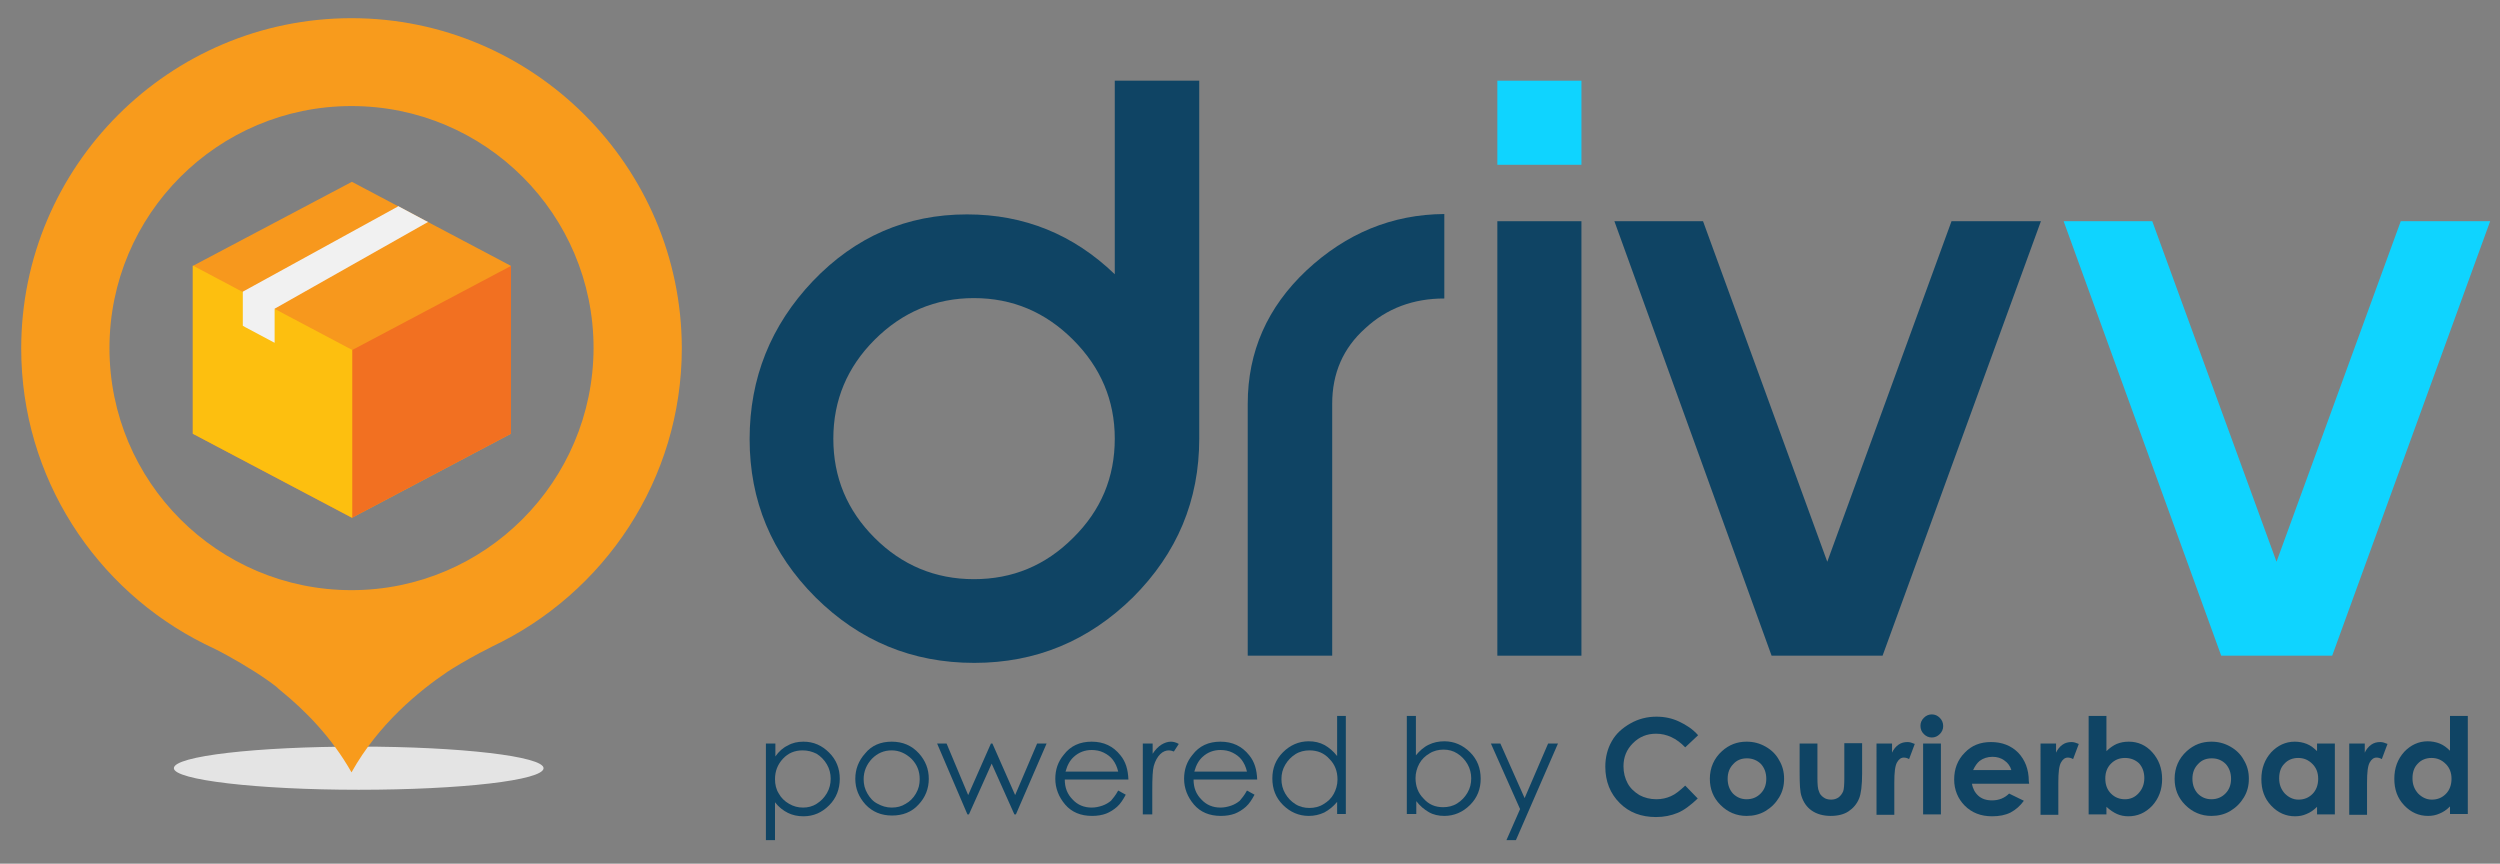
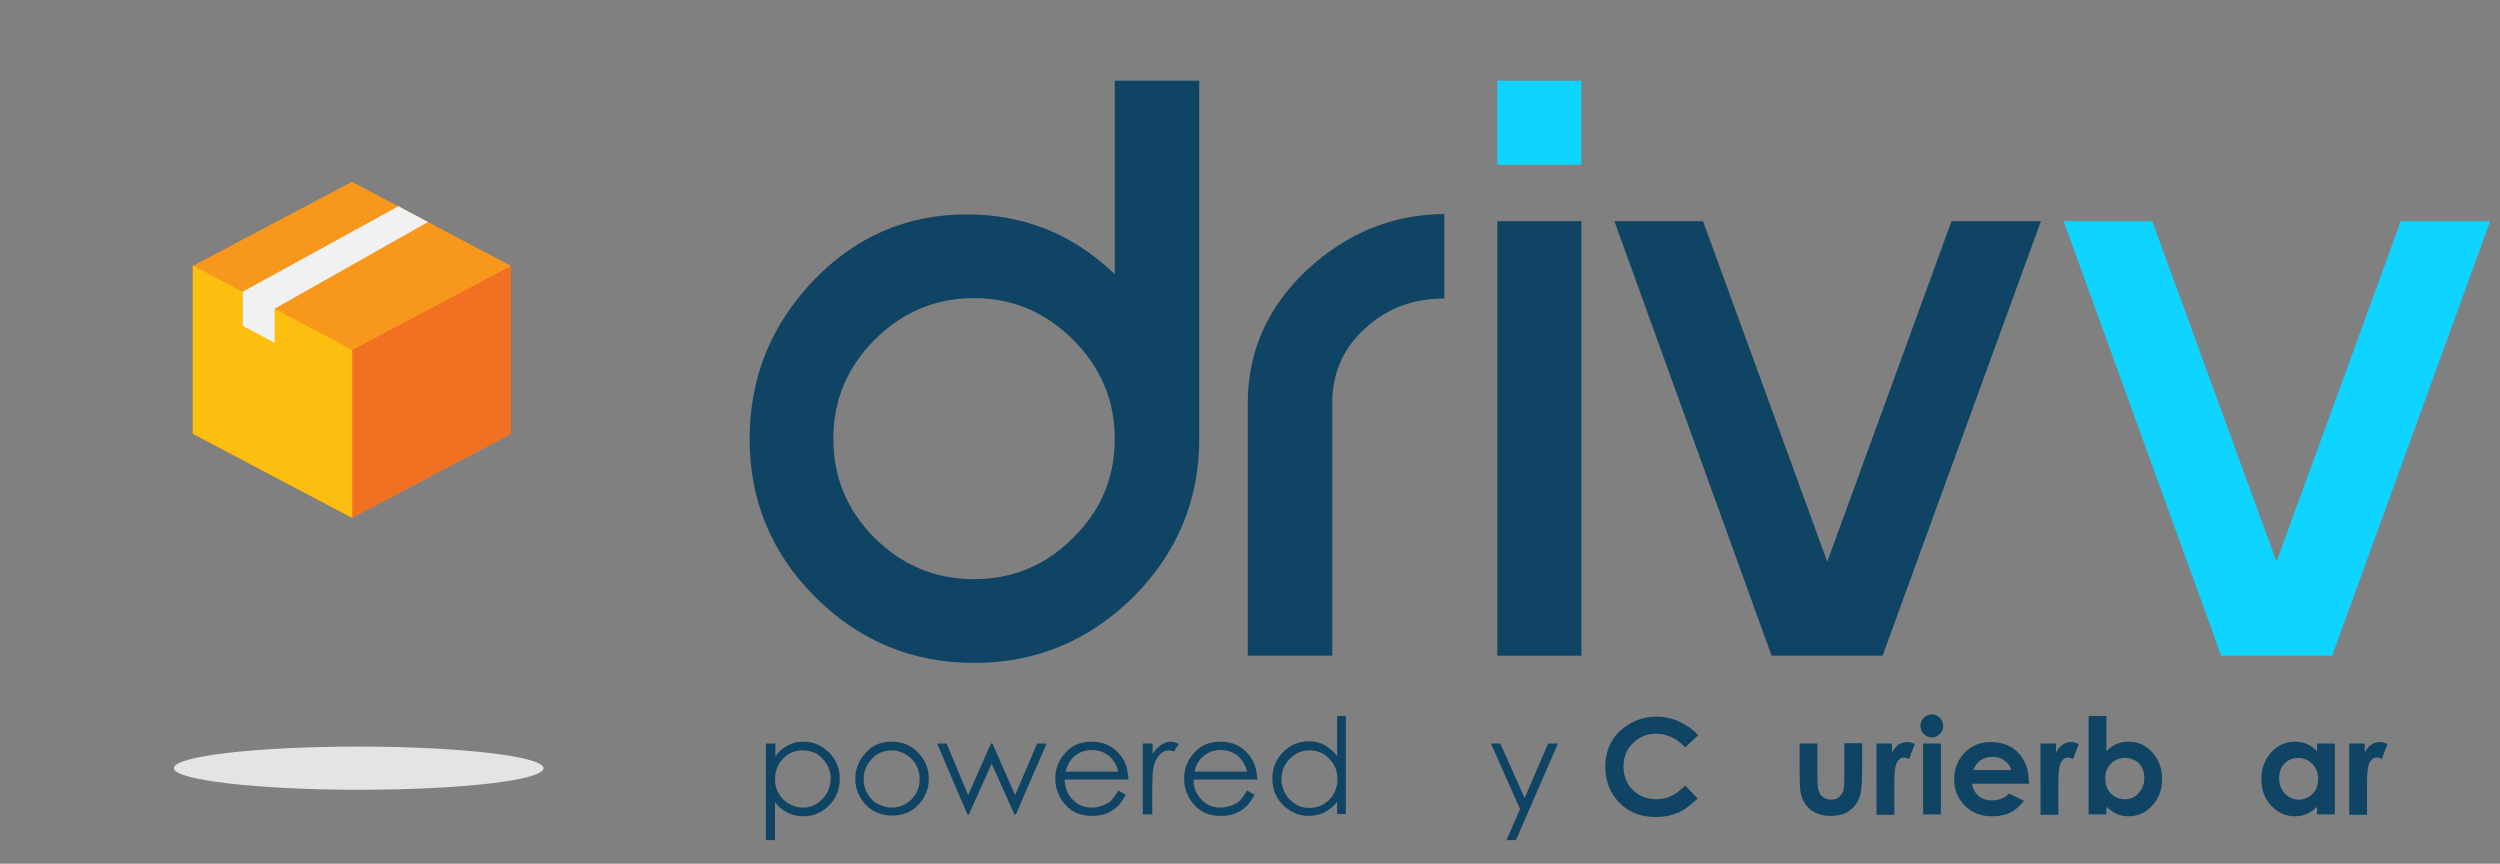
<svg xmlns="http://www.w3.org/2000/svg" version="1.1" id="Layer_1" x="0px" y="0px" viewBox="0 0 660 228" style="enable-background:new 0 0 660 228;" xml:space="preserve">
  <rect x="0" y="0" width="660" height="228" fill="#808080" stroke="none" />
  <style type="text/css">
	.Arched_x0020_Green{fill:url(#SVGID_1_);stroke:#FFFFFF;stroke-width:0.25;stroke-miterlimit:1;}
	.st0{fill:#E4E4E4;}
	.st1{fill:#0F4464;}
	.st2{fill:#0FD4FF;}
	.st3{fill:#F89B1C;}
	.st4{fill:#F7981D;}
	.st5{fill:#F27021;}
	.st6{fill:#FDBF0F;}
	.st7{fill:#F1F1F1;}
</style>
  <linearGradient id="SVGID_1_" gradientUnits="userSpaceOnUse" x1="-70" y1="417" x2="-69.293" y2="416.293">
    <stop offset="0" style="stop-color:#1EAB4B" />
    <stop offset="0.983" style="stop-color:#19361A" />
  </linearGradient>
  <g>
    <g>
      <path class="st0" d="M143.5,202.8c0,3.2-21.8,5.7-48.8,5.7c-26.9,0-48.8-2.6-48.8-5.7c0-3.2,21.8-5.7,48.8-5.7    C121.7,197.1,143.5,199.7,143.5,202.8z" />
      <g>
        <g>
          <path class="st1" d="M299.1,157.7c-11.7,11.5-25.6,17.3-41.9,17.3c-16.4,0-30.3-5.8-41.9-17.3c-11.6-11.6-17.4-25.5-17.4-41.8      c0-16.1,5.6-30,16.7-41.7c11.2-11.7,24.7-17.6,40.7-17.6c15.1,0,28.1,5.3,39,15.8V21.3h22.3v94.5      C316.6,132.1,310.8,146,299.1,157.7z M294.3,115.8c0-10.1-3.7-18.8-11-26.1c-7.3-7.3-16-11-26.2-11c-10.1,0-18.9,3.7-26.2,11      c-7.2,7.2-10.9,15.9-10.9,26.1c0,10.2,3.6,18.9,10.9,26.2c7.2,7.2,16,10.9,26.2,10.9c10.2,0,18.9-3.6,26.2-10.9      C290.7,134.7,294.3,126,294.3,115.8z" />
          <path class="st1" d="M360.4,86.7c-5.8,5.2-8.7,11.8-8.7,19.9v66.5h-22.3v-66.5c0-13.8,5.2-25.5,15.5-35.2      c10.5-9.8,22.6-14.8,36.4-14.9v22.3C373.1,78.8,366.1,81.4,360.4,86.7z" />
          <g>
            <rect x="395.3" y="58.4" class="st1" width="22.2" height="114.7" />
            <g>
              <rect x="395.3" y="21.3" class="st2" width="22.2" height="22.2" />
            </g>
          </g>
          <path class="st1" d="M497,173.1h-29.3L426.2,58.4h23.4l32.8,89.9l32.8-89.9h23.6L497,173.1z" />
          <g>
            <g>
              <path class="st2" d="M615.7,173.1h-29.3L544.8,58.4h23.4l32.8,89.9l32.8-89.9h23.6L615.7,173.1z" />
            </g>
          </g>
        </g>
      </g>
      <g>
        <g>
-           <path class="st3" d="M92.8,4.8C44.7,4.8,5.6,43.9,5.6,92c0,34.1,19.7,63.7,48.4,78l0,0c0,0,1.6,0.8,3.5,1.7      c2.9,1.5,8.8,4.8,13.3,8c0.6,0.4,1.2,0.9,1.9,1.4c0.3,0.2,0.6,0.5,0.9,0.8c0.2,0.2,0.4,0.3,0.6,0.5c6.4,5.2,13.4,12.3,18.6,21.5      v0c0,0,0,0,0,0c0,0,0,0,0,0l0,0c7.1-12.7,17.7-21.4,25.4-26.6c1.7-1.1,4.5-2.8,8.4-4.9c1.2-0.6,2.4-1.2,3.3-1.7      c29.6-14,50.1-44.1,50.1-78.8C179.9,43.9,140.8,4.8,92.8,4.8z M92.8,155.8c-35.3,0-63.9-28.6-63.9-63.9      c0-35.3,28.6-63.9,63.9-63.9c35.3,0,63.9,28.6,63.9,63.9C156.6,127.2,128,155.8,92.8,155.8z" />
-         </g>
+           </g>
      </g>
      <polygon class="st4" points="50.9,70.2 92.9,48 134.9,70.2 134.9,114.5 92.9,136.7 50.9,114.5   " />
      <polygon class="st5" points="92.8,136.6 92.9,136.7 134.9,114.5 134.9,70.2 92.8,92.5   " />
      <polygon class="st6" points="93,136.6 92.8,136.6 50.9,114.5 50.9,70.1 93,92.4   " />
      <polygon class="st7" points="112.2,58.2 112.2,58.2 105.1,54.4 104.9,54.6 64.1,77 64.1,86 64.8,86.4 64.8,86.4 72.5,90.5     72.5,81.5 113,58.6   " />
    </g>
    <g>
      <path class="st1" d="M202.3,196.3h2.4v3.4c0.9-1.3,2-2.3,3.3-2.9c1.2-0.7,2.6-1,4.1-1c2.7,0,4.9,1,6.8,2.9    c1.9,1.9,2.8,4.2,2.8,6.9c0,2.7-0.9,5.1-2.8,7c-1.9,1.9-4.1,2.9-6.8,2.9c-1.5,0-2.9-0.3-4.1-0.9c-1.2-0.6-2.4-1.5-3.4-2.8v10h-2.4    V196.3z M211.9,198.1c-2.1,0-3.8,0.7-5.2,2.2c-1.4,1.5-2.1,3.3-2.1,5.4c0,1.4,0.3,2.7,1,3.8c0.6,1.1,1.5,2,2.7,2.7    c1.2,0.7,2.4,1,3.7,1c1.3,0,2.5-0.3,3.6-1c1.1-0.7,2-1.6,2.7-2.8c0.7-1.2,1-2.5,1-3.8c0-1.3-0.3-2.6-1-3.8    c-0.7-1.2-1.6-2.1-2.7-2.8C214.4,198.4,213.2,198.1,211.9,198.1z" />
      <path class="st1" d="M235.4,195.8c2.9,0,5.3,1,7.2,3.1c1.7,1.9,2.6,4.1,2.6,6.7c0,2.6-0.9,4.9-2.7,6.8c-1.8,2-4.2,2.9-7,2.9    c-2.9,0-5.2-1-7-2.9c-1.8-2-2.7-4.2-2.7-6.8c0-2.6,0.9-4.8,2.6-6.7C230.1,196.8,232.5,195.8,235.4,195.8z M235.4,198.1    c-2,0-3.7,0.7-5.2,2.2c-1.4,1.5-2.2,3.3-2.2,5.4c0,1.4,0.3,2.6,1,3.8c0.7,1.2,1.5,2.1,2.7,2.7c1.1,0.6,2.3,1,3.7,1s2.6-0.3,3.7-1    c1.1-0.6,2-1.5,2.7-2.7c0.7-1.2,1-2.4,1-3.8c0-2.1-0.7-3.9-2.2-5.4C239.1,198.9,237.4,198.1,235.4,198.1z" />
      <path class="st1" d="M247.4,196.3h2.5l5.7,13.6l6-13.6h0.4l6,13.6l5.8-13.6h2.5l-8.1,18.7h-0.4l-6-13.4l-6,13.4h-0.4L247.4,196.3z    " />
      <path class="st1" d="M295.2,208.7l2,1.1c-0.7,1.3-1.4,2.4-2.3,3.2c-0.9,0.8-1.9,1.4-2.9,1.8c-1.1,0.4-2.3,0.6-3.7,0.6    c-3,0-5.4-1-7.1-3c-1.7-2-2.6-4.3-2.6-6.8c0-2.4,0.7-4.5,2.2-6.3c1.8-2.4,4.3-3.5,7.4-3.5c3.2,0,5.7,1.2,7.6,3.6    c1.4,1.7,2,3.8,2.1,6.4h-16.8c0,2.2,0.7,3.9,2.1,5.3c1.3,1.4,3,2.1,5,2.1c1,0,1.9-0.2,2.8-0.5c0.9-0.3,1.7-0.8,2.3-1.3    C293.8,210.8,294.5,210,295.2,208.7z M295.2,203.7c-0.3-1.3-0.8-2.3-1.4-3.1c-0.6-0.8-1.4-1.4-2.4-1.9c-1-0.5-2.1-0.7-3.2-0.7    c-1.8,0-3.4,0.6-4.7,1.8c-1,0.9-1.7,2.1-2.2,3.9H295.2z" />
      <path class="st1" d="M301.8,196.3h2.5v2.7c0.7-1.1,1.5-1.9,2.3-2.4c0.8-0.5,1.7-0.8,2.5-0.8c0.7,0,1.4,0.2,2.1,0.6l-1.3,2    c-0.5-0.2-0.9-0.3-1.3-0.3c-0.8,0-1.6,0.3-2.3,1c-0.7,0.7-1.3,1.7-1.7,3.1c-0.3,1.1-0.4,3.2-0.4,6.5v6.3h-2.5V196.3z" />
      <path class="st1" d="M329.2,208.7l2,1.1c-0.7,1.3-1.4,2.4-2.3,3.2s-1.9,1.4-2.9,1.8c-1.1,0.4-2.3,0.6-3.7,0.6c-3,0-5.4-1-7.1-3    c-1.7-2-2.6-4.3-2.6-6.8c0-2.4,0.7-4.5,2.2-6.3c1.8-2.4,4.3-3.5,7.4-3.5c3.2,0,5.7,1.2,7.6,3.6c1.4,1.7,2,3.8,2.1,6.4h-16.8    c0,2.2,0.7,3.9,2.1,5.3c1.3,1.4,3,2.1,5,2.1c1,0,1.9-0.2,2.8-0.5c0.9-0.3,1.7-0.8,2.3-1.3C327.8,210.8,328.5,210,329.2,208.7z     M329.2,203.7c-0.3-1.3-0.8-2.3-1.4-3.1c-0.6-0.8-1.4-1.4-2.4-1.9c-1-0.5-2.1-0.7-3.2-0.7c-1.8,0-3.4,0.6-4.7,1.8    c-1,0.9-1.7,2.1-2.2,3.9H329.2z" />
      <path class="st1" d="M355.3,189v25.9H353v-3.2c-1,1.2-2.1,2.1-3.4,2.8c-1.3,0.6-2.6,0.9-4.1,0.9c-2.6,0-4.9-1-6.8-2.9    c-1.9-1.9-2.8-4.2-2.8-7c0-2.7,0.9-5,2.8-6.9c1.9-1.9,4.2-2.9,6.8-2.9c1.5,0,2.9,0.3,4.2,1c1.2,0.7,2.3,1.6,3.3,2.9V189H355.3z     M345.7,198.1c-1.3,0-2.6,0.3-3.7,1c-1.1,0.7-2,1.6-2.7,2.8c-0.7,1.2-1,2.4-1,3.8c0,1.3,0.3,2.6,1,3.8c0.7,1.2,1.6,2.1,2.7,2.8    c1.1,0.7,2.4,1,3.7,1c1.3,0,2.6-0.3,3.7-1c1.2-0.7,2.1-1.6,2.7-2.7c0.6-1.1,1-2.4,1-3.8c0-2.2-0.7-4-2.1-5.4    C349.6,198.8,347.8,198.1,345.7,198.1z" />
-       <path class="st1" d="M371.4,214.9V189h2.4v10.4c1-1.2,2.1-2.2,3.4-2.8c1.2-0.6,2.6-0.9,4.1-0.9c2.6,0,4.9,1,6.8,2.9    c1.9,1.9,2.8,4.2,2.8,7c0,2.7-0.9,5-2.8,6.9c-1.9,1.9-4.2,2.9-6.8,2.9c-1.5,0-2.9-0.3-4.1-1c-1.2-0.7-2.3-1.6-3.3-2.9v3.4H371.4z     M381,213.1c1.3,0,2.6-0.3,3.7-1c1.1-0.7,2-1.6,2.7-2.8c0.7-1.2,1-2.4,1-3.8c0-1.3-0.3-2.6-1-3.8c-0.7-1.2-1.6-2.1-2.7-2.8    c-1.1-0.7-2.3-1-3.6-1c-1.3,0-2.6,0.3-3.7,1c-1.2,0.7-2.1,1.6-2.7,2.7c-0.6,1.1-1,2.4-1,3.8c0,2.2,0.7,4,2.1,5.4    C377.2,212.4,378.9,213.1,381,213.1z" />
      <path class="st1" d="M393.6,196.3h2.5l6.4,14.4l6.2-14.4h2.6l-11.1,25.5h-2.5l3.6-8.2L393.6,196.3z" />
      <path class="st1" d="M448.3,194.1l-3.4,3.2c-2.3-2.4-4.9-3.6-7.7-3.6c-2.4,0-4.4,0.8-6.1,2.5c-1.7,1.7-2.5,3.7-2.5,6.1    c0,1.7,0.4,3.2,1.1,4.5c0.7,1.3,1.8,2.3,3.1,3.1c1.3,0.7,2.8,1.1,4.5,1.1c1.4,0,2.7-0.3,3.8-0.8c1.2-0.5,2.4-1.5,3.8-2.8l3.3,3.4    c-1.9,1.8-3.6,3.1-5.3,3.8c-1.7,0.7-3.6,1.1-5.7,1.1c-3.9,0-7.1-1.2-9.6-3.7c-2.5-2.5-3.8-5.7-3.8-9.6c0-2.5,0.6-4.8,1.7-6.7    c1.1-2,2.8-3.5,4.9-4.7c2.1-1.2,4.4-1.8,6.9-1.8c2.1,0,4.1,0.4,6,1.3S446.9,192.5,448.3,194.1z" />
-       <path class="st1" d="M461.1,195.8c1.8,0,3.4,0.4,5,1.3c1.6,0.9,2.8,2.1,3.6,3.6c0.9,1.5,1.3,3.1,1.3,4.9c0,1.8-0.4,3.4-1.3,4.9    c-0.9,1.5-2.1,2.7-3.6,3.6c-1.5,0.9-3.2,1.3-5,1.3c-2.7,0-5-1-6.9-2.9c-1.9-1.9-2.8-4.2-2.8-6.9c0-2.9,1.1-5.4,3.2-7.3    C456.5,196.6,458.6,195.8,461.1,195.8z M461.2,200.2c-1.5,0-2.7,0.5-3.6,1.5c-1,1-1.5,2.3-1.5,3.9c0,1.6,0.5,2.9,1.4,3.9    c1,1,2.2,1.5,3.6,1.5c1.5,0,2.7-0.5,3.7-1.5c1-1,1.5-2.3,1.5-3.9c0-1.6-0.5-2.9-1.4-3.9C463.9,200.7,462.6,200.2,461.2,200.2z" />
      <path class="st1" d="M475.1,196.3h4.7v9c0,1.8,0.1,3,0.4,3.6c0.2,0.7,0.6,1.2,1.2,1.6c0.5,0.4,1.2,0.6,2,0.6c0.8,0,1.4-0.2,2-0.6    c0.5-0.4,0.9-0.9,1.2-1.6c0.2-0.5,0.3-1.7,0.3-3.5v-9.2h4.7v7.9c0,3.3-0.3,5.5-0.8,6.7c-0.6,1.5-1.6,2.6-2.8,3.4    c-1.2,0.8-2.8,1.2-4.7,1.2c-2,0-3.7-0.5-5-1.4c-1.3-0.9-2.2-2.2-2.7-3.8c-0.4-1.1-0.5-3.2-0.5-6.2V196.3z" />
      <path class="st1" d="M495.5,196.3h4v2.4c0.4-0.9,1-1.6,1.7-2.1c0.7-0.5,1.5-0.7,2.4-0.7c0.6,0,1.2,0.2,1.9,0.5l-1.5,4    c-0.5-0.3-1-0.4-1.4-0.4c-0.7,0-1.3,0.4-1.8,1.3c-0.5,0.9-0.7,2.6-0.7,5.3l0,0.9v7.6h-4.7V196.3z" />
      <path class="st1" d="M510,188.6c0.8,0,1.5,0.3,2.1,0.9c0.6,0.6,0.9,1.3,0.9,2.2c0,0.8-0.3,1.5-0.9,2.1c-0.6,0.6-1.3,0.9-2.1,0.9    c-0.8,0-1.5-0.3-2.1-0.9c-0.6-0.6-0.9-1.3-0.9-2.2c0-0.8,0.3-1.5,0.9-2.1C508.5,188.9,509.2,188.6,510,188.6z M507.7,196.3h4.7    v18.7h-4.7V196.3z" />
      <path class="st1" d="M535.7,206.9h-15.1c0.2,1.3,0.8,2.4,1.7,3.2c0.9,0.8,2.1,1.2,3.6,1.2c1.8,0,3.3-0.6,4.5-1.8l3.9,1.9    c-1,1.4-2.2,2.4-3.5,3.1c-1.4,0.7-3,1-4.9,1c-2.9,0-5.3-0.9-7.2-2.8c-1.8-1.8-2.8-4.2-2.8-6.9c0-2.8,0.9-5.2,2.8-7.1    c1.8-1.9,4.1-2.8,6.9-2.8c2.9,0,5.3,0.9,7.2,2.8c1.8,1.9,2.8,4.4,2.8,7.5L535.7,206.9z M531,203.3c-0.3-1-0.9-1.9-1.8-2.5    c-0.9-0.7-2-1-3.2-1c-1.3,0-2.5,0.4-3.4,1.1c-0.6,0.5-1.2,1.3-1.7,2.4H531z" />
      <path class="st1" d="M538.8,196.3h4v2.4c0.4-0.9,1-1.6,1.7-2.1c0.7-0.5,1.5-0.7,2.4-0.7c0.6,0,1.2,0.2,1.9,0.5l-1.5,4    c-0.5-0.3-1-0.4-1.4-0.4c-0.7,0-1.3,0.4-1.8,1.3c-0.5,0.9-0.7,2.6-0.7,5.3l0,0.9v7.6h-4.7V196.3z" />
      <path class="st1" d="M556.1,189v9.3c0.8-0.8,1.8-1.5,2.7-1.9c1-0.4,2-0.6,3.2-0.6c2.4,0,4.5,0.9,6.2,2.8s2.6,4.2,2.6,7.1    c0,2.8-0.9,5.1-2.6,7c-1.8,1.9-3.9,2.8-6.3,2.8c-1.1,0-2.1-0.2-3-0.6c-0.9-0.4-1.8-1-2.8-1.9v2h-4.7V189H556.1z M561,200.1    c-1.5,0-2.7,0.5-3.7,1.5c-1,1-1.5,2.3-1.5,3.9c0,1.7,0.5,3,1.5,4c1,1,2.2,1.5,3.7,1.5c1.4,0,2.6-0.5,3.6-1.6s1.5-2.4,1.5-4    c0-1.6-0.5-2.9-1.4-3.9C563.7,200.6,562.5,200.1,561,200.1z" />
-       <path class="st1" d="M583.8,195.8c1.8,0,3.4,0.4,5,1.3c1.6,0.9,2.8,2.1,3.6,3.6c0.9,1.5,1.3,3.1,1.3,4.9c0,1.8-0.4,3.4-1.3,4.9    c-0.9,1.5-2.1,2.7-3.6,3.6c-1.5,0.9-3.2,1.3-5,1.3c-2.7,0-5-1-6.9-2.9c-1.9-1.9-2.8-4.2-2.8-6.9c0-2.9,1.1-5.4,3.2-7.3    C579.2,196.6,581.3,195.8,583.8,195.8z M583.9,200.2c-1.5,0-2.7,0.5-3.6,1.5c-1,1-1.5,2.3-1.5,3.9c0,1.6,0.5,2.9,1.4,3.9    c1,1,2.2,1.5,3.6,1.5c1.5,0,2.7-0.5,3.7-1.5c1-1,1.5-2.3,1.5-3.9c0-1.6-0.5-2.9-1.4-3.9C586.6,200.7,585.4,200.2,583.9,200.2z" />
      <path class="st1" d="M611.7,196.3h4.7v18.7h-4.7v-2c-0.9,0.9-1.8,1.5-2.8,1.9c-0.9,0.4-1.9,0.6-3,0.6c-2.4,0-4.5-0.9-6.3-2.8    c-1.8-1.9-2.6-4.2-2.6-7c0-2.9,0.9-5.2,2.6-7.1c1.7-1.8,3.8-2.8,6.2-2.8c1.1,0,2.2,0.2,3.2,0.6c1,0.4,1.9,1.1,2.7,1.9V196.3z     M606.7,200.1c-1.4,0-2.7,0.5-3.6,1.5c-1,1-1.4,2.3-1.4,3.9c0,1.6,0.5,2.9,1.5,4c1,1,2.2,1.6,3.6,1.6c1.5,0,2.7-0.5,3.7-1.5    c1-1,1.5-2.4,1.5-4c0-1.6-0.5-2.9-1.5-3.9C609.4,200.6,608.2,200.1,606.7,200.1z" />
      <path class="st1" d="M620.3,196.3h4v2.4c0.4-0.9,1-1.6,1.7-2.1c0.7-0.5,1.5-0.7,2.4-0.7c0.6,0,1.2,0.2,1.9,0.5l-1.5,4    c-0.5-0.3-1-0.4-1.4-0.4c-0.7,0-1.3,0.4-1.8,1.3c-0.5,0.9-0.7,2.6-0.7,5.3l0,0.9v7.6h-4.7V196.3z" />
-       <path class="st1" d="M646.8,189h4.7v25.9h-4.7v-2c-0.9,0.9-1.8,1.5-2.8,1.9c-0.9,0.4-1.9,0.6-3,0.6c-2.4,0-4.5-0.9-6.3-2.8    c-1.8-1.9-2.6-4.2-2.6-7c0-2.9,0.9-5.2,2.6-7.1c1.7-1.8,3.8-2.8,6.2-2.8c1.1,0,2.2,0.2,3.2,0.6c1,0.4,1.9,1.1,2.7,1.9V189z     M641.9,200.1c-1.4,0-2.7,0.5-3.6,1.5c-1,1-1.4,2.3-1.4,3.9c0,1.6,0.5,2.9,1.5,4c1,1,2.2,1.6,3.6,1.6c1.5,0,2.7-0.5,3.7-1.5    c1-1,1.5-2.4,1.5-4c0-1.6-0.5-2.9-1.5-3.9C644.6,200.6,643.4,200.1,641.9,200.1z" />
    </g>
  </g>
</svg>